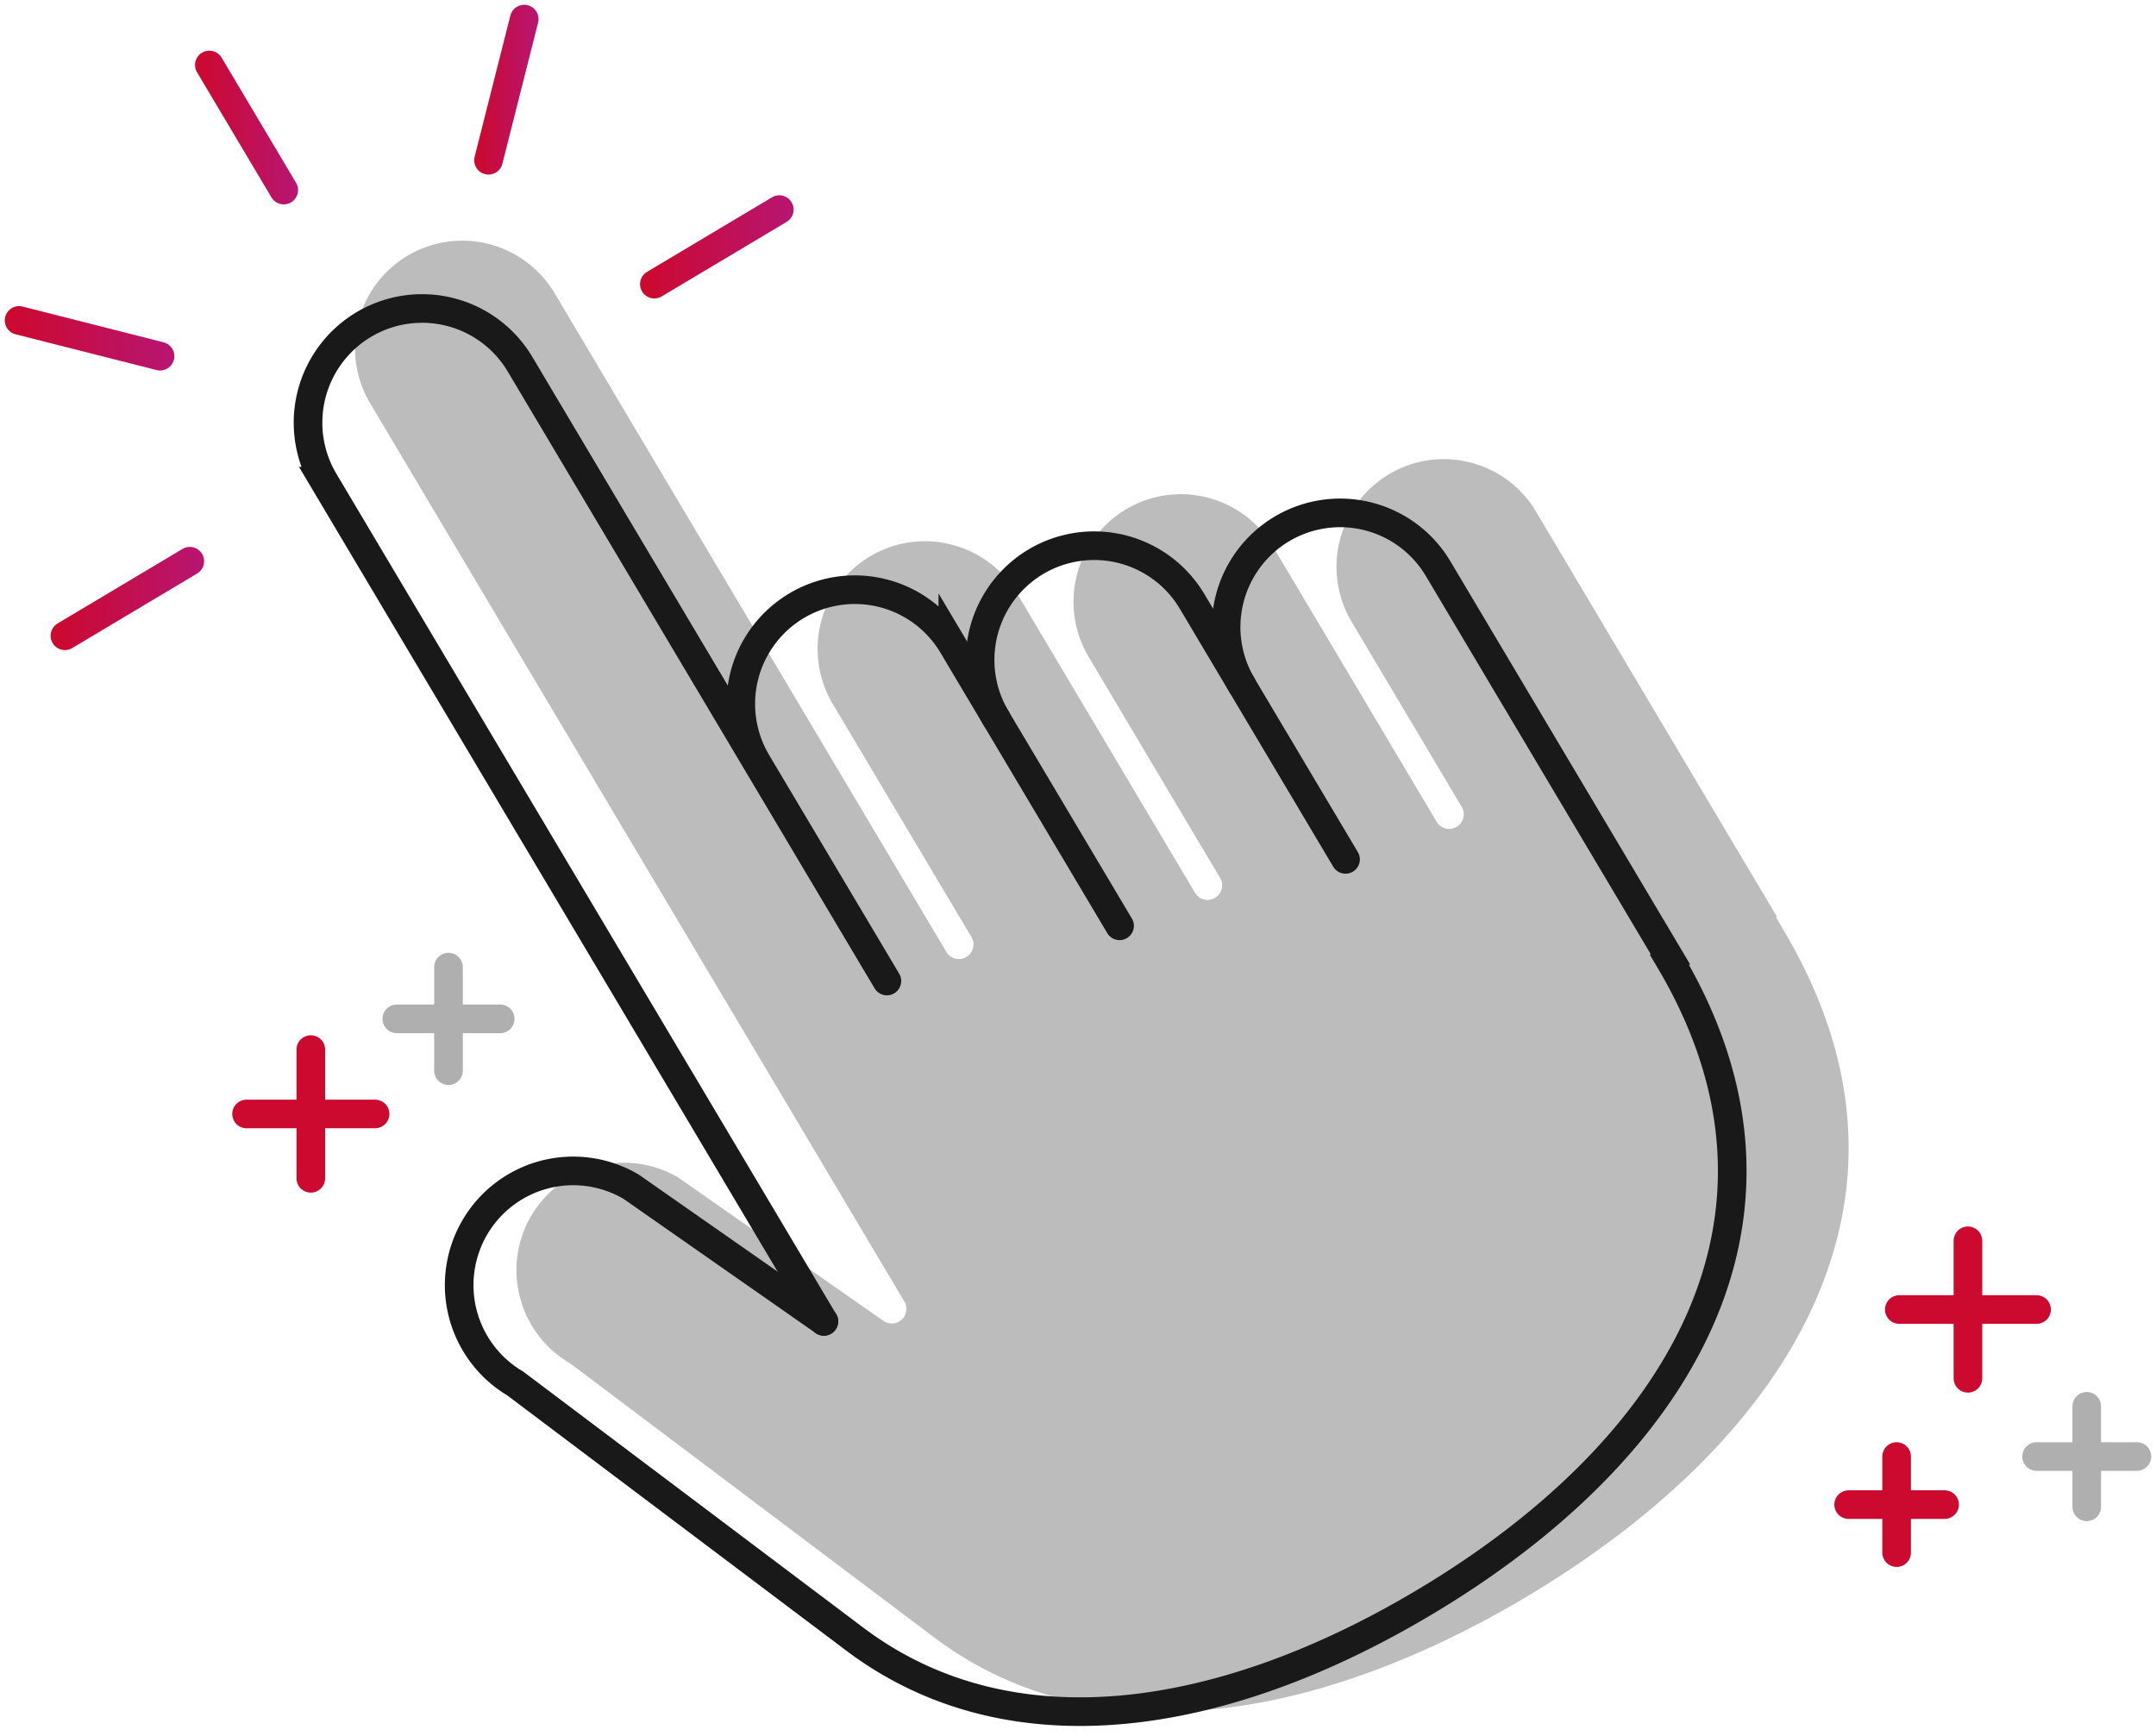
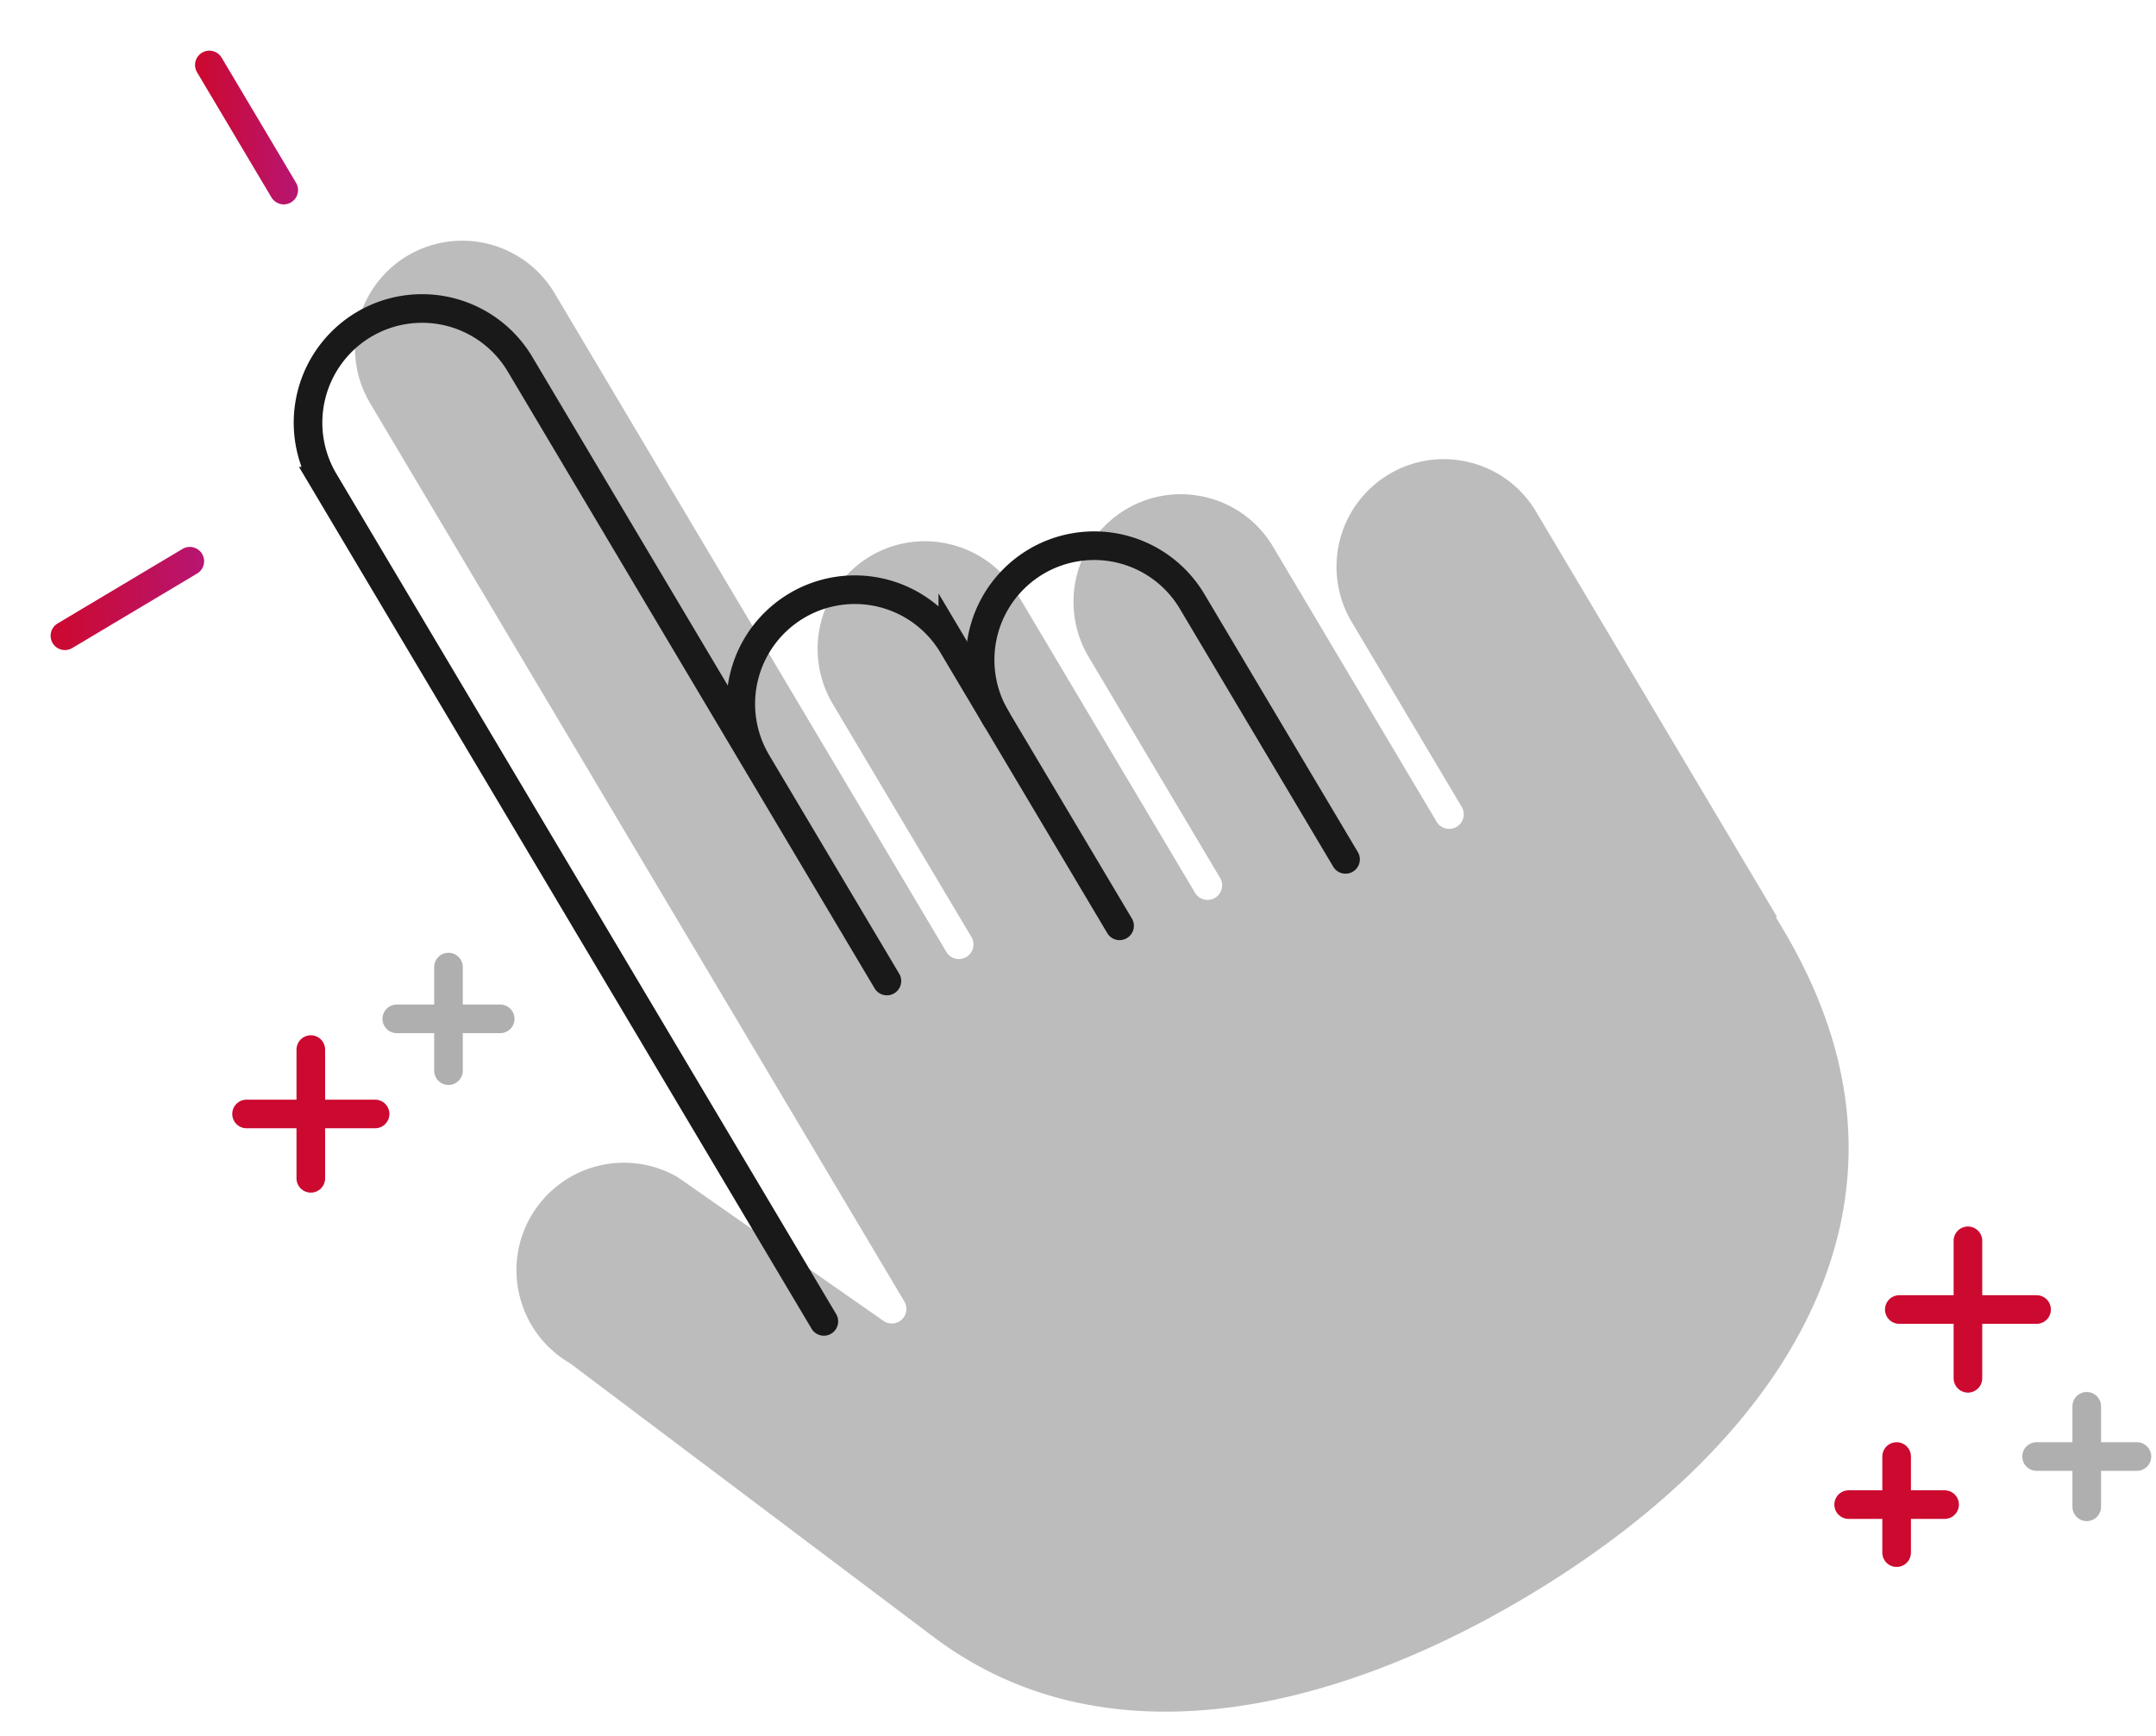
<svg xmlns="http://www.w3.org/2000/svg" width="113" height="91" fill="none">
  <path d="M16.29 55.011v6.747" stroke="url(#a)" stroke-width="1.5" stroke-miterlimit="10" stroke-linecap="round" />
  <path d="M19.659 58.385h-6.737" stroke="url(#b)" stroke-width="1.5" stroke-miterlimit="10" stroke-linecap="round" />
  <path d="M23.506 50.687v5.428m2.71-2.715h-5.42" stroke="#AFAFAF" stroke-width="1.5" stroke-miterlimit="10" stroke-linecap="round" />
  <path d="m93.083 48.082.052-.031-12.627-21.232a5.59 5.59 0 0 0-3.451-2.579 5.593 5.593 0 0 0-4.263.62 5.646 5.646 0 0 0-1.955 7.726l5.793 9.74a.765.765 0 0 1-1.312.782l-5.793-9.74-2.803-4.712a5.59 5.59 0 0 0-3.452-2.578 5.593 5.593 0 0 0-4.262.62 5.646 5.646 0 0 0-1.955 7.726l6.914 11.625a.765.765 0 0 1-1.312.782l-9.343-15.71a5.59 5.59 0 0 0-3.453-2.578 5.587 5.587 0 0 0-4.263.62 5.646 5.646 0 0 0-1.955 7.726l7.289 12.253a.765.765 0 0 1-1.313.782L29.066 15.365a5.628 5.628 0 0 0-7.714-1.958 5.646 5.646 0 0 0-1.954 7.726L47.4 68.216c.009.015.015.03.022.046a.623.623 0 0 1 .038.083c.009.023.013.047.02.07.006.024.013.047.018.073.004.026.004.05.005.076 0 .024.005.048.003.071 0 .025-.004.047-.008.072a.633.633 0 0 1-.012.074.573.573 0 0 1-.023.07.639.639 0 0 1-.024.069.833.833 0 0 1-.044.079c-.009.014-.015.03-.026.044-.001.003-.004.004-.006.005-.017.025-.038.046-.058.07-.015.015-.027.032-.043.046-.014.013-.032.025-.047.036a.568.568 0 0 1-.076.056c-.003 0-.004.003-.006.004a.742.742 0 0 1-.238.09l-.03.006a.693.693 0 0 1-.122.012h-.027a.596.596 0 0 1-.111-.013l-.034-.008a.929.929 0 0 1-.123-.038l-.022-.01a.81.81 0 0 1-.108-.06l-.011-.007-10.772-7.524a5.627 5.627 0 0 0-7.682 2 5.602 5.602 0 0 0-.604 4.27 5.602 5.602 0 0 0 2.587 3.449l.07.047 18.992 14.298c4.023 3.044 8.894 4.334 14.477 3.835 5.164-.46 10.915-2.508 16.636-5.92 7.368-4.396 12.599-9.748 15.126-15.477 2.802-6.352 2.242-12.904-1.665-19.473l-.39-.656v.001Z" fill="#BCBCBC" />
  <path d="m58.679 48.524-8.74-14.694a5.972 5.972 0 0 0-8.193-2.08 5.99 5.99 0 0 0-2.077 8.207m3.511 29.3-26.193-44.04a5.99 5.99 0 0 1 2.077-8.206 5.972 5.972 0 0 1 8.193 2.08l19.227 32.326" stroke="#191919" stroke-width="1.5" stroke-miterlimit="10" stroke-linecap="round" />
  <path d="M52.212 37.65a5.99 5.99 0 0 1 2.076-8.206 5.972 5.972 0 0 1 8.194 2.08l8.04 13.518" stroke="#191919" stroke-width="1.5" stroke-miterlimit="10" stroke-linecap="round" />
-   <path d="M65.105 35.93a5.99 5.99 0 0 1 2.076-8.205 5.972 5.972 0 0 1 8.194 2.08L87.55 50.276l-.049.029c7.98 13.417.559 25.678-12.839 33.67-10.59 6.319-21.745 8.076-29.896 1.909L27.003 72.51a5.991 5.991 0 0 1-2.106-8.198 5.973 5.973 0 0 1 8.187-2.11l10.097 7.054" stroke="#191919" stroke-width="1.5" stroke-miterlimit="10" stroke-linecap="round" />
  <path d="m10.972 3.405 3.9 6.557" stroke="url(#c)" stroke-width="1.5" stroke-miterlimit="10" stroke-linecap="round" />
-   <path d="m40.845 10.986-6.55 3.907" stroke="url(#d)" stroke-width="1.5" stroke-miterlimit="10" stroke-linecap="round" />
-   <path d="m27.476 1-1.872 7.4" stroke="url(#e)" stroke-width="1.5" stroke-miterlimit="10" stroke-linecap="round" />
-   <path d="m1 16.794 7.388 1.874" stroke="url(#f)" stroke-width="1.5" stroke-miterlimit="10" stroke-linecap="round" />
  <path d="m3.402 33.322 6.547-3.907" stroke="url(#g)" stroke-width="1.5" stroke-miterlimit="10" stroke-linecap="round" />
  <path d="M103.143 65.033v7.206" stroke="url(#h)" stroke-width="1.5" stroke-miterlimit="10" stroke-linecap="round" />
  <path d="M99.546 68.635h7.195" stroke="url(#i)" stroke-width="1.5" stroke-miterlimit="10" stroke-linecap="round" />
  <path d="M109.37 73.707v5.268m-2.629-2.635H112" stroke="#AFAFAF" stroke-width="1.5" stroke-miterlimit="10" stroke-linecap="round" />
  <path d="M99.406 76.34v5.037" stroke="url(#j)" stroke-width="1.5" stroke-miterlimit="10" stroke-linecap="round" />
  <path d="M96.891 78.859h5.029" stroke="url(#k)" stroke-width="1.5" stroke-miterlimit="10" stroke-linecap="round" />
  <defs>
    <linearGradient id="a" x1="nan" y1="nan" x2="nan" y2="nan" gradientUnits="userSpaceOnUse">
      <stop stop-color="#CC092F" />
      <stop offset="1" stop-color="#B81570" />
    </linearGradient>
    <linearGradient id="b" x1="-nan" y1="nan" x2="-nan" y2="nan" gradientUnits="userSpaceOnUse">
      <stop stop-color="#CC092F" />
      <stop offset="1" stop-color="#B81570" />
    </linearGradient>
    <linearGradient id="c" x1="10.4" y1="6.684" x2="15.444" y2="6.684" gradientUnits="userSpaceOnUse">
      <stop stop-color="#CC092F" />
      <stop offset="1" stop-color="#B81570" />
    </linearGradient>
    <linearGradient id="d" x1="33.725" y1="12.94" x2="41.416" y2="12.94" gradientUnits="userSpaceOnUse">
      <stop stop-color="#CC092F" />
      <stop offset="1" stop-color="#B81570" />
    </linearGradient>
    <linearGradient id="e" x1="25.033" y1="4.7" x2="28.047" y2="4.7" gradientUnits="userSpaceOnUse">
      <stop stop-color="#CC092F" />
      <stop offset="1" stop-color="#B81570" />
    </linearGradient>
    <linearGradient id="f" x1=".429" y1="17.73" x2="8.96" y2="17.73" gradientUnits="userSpaceOnUse">
      <stop stop-color="#CC092F" />
      <stop offset="1" stop-color="#B81570" />
    </linearGradient>
    <linearGradient id="g" x1="2.831" y1="31.369" x2="10.52" y2="31.369" gradientUnits="userSpaceOnUse">
      <stop stop-color="#CC092F" />
      <stop offset="1" stop-color="#B81570" />
    </linearGradient>
    <linearGradient id="h" x1="nan" y1="nan" x2="nan" y2="nan" gradientUnits="userSpaceOnUse">
      <stop stop-color="#CC092F" />
      <stop offset="1" stop-color="#B81570" />
    </linearGradient>
    <linearGradient id="i" x1="nan" y1="nan" x2="nan" y2="nan" gradientUnits="userSpaceOnUse">
      <stop stop-color="#CC092F" />
      <stop offset="1" stop-color="#B81570" />
    </linearGradient>
    <linearGradient id="j" x1="nan" y1="nan" x2="nan" y2="nan" gradientUnits="userSpaceOnUse">
      <stop stop-color="#CC092F" />
      <stop offset="1" stop-color="#B81570" />
    </linearGradient>
    <linearGradient id="k" x1="nan" y1="nan" x2="nan" y2="nan" gradientUnits="userSpaceOnUse">
      <stop stop-color="#CC092F" />
      <stop offset="1" stop-color="#B81570" />
    </linearGradient>
  </defs>
</svg>